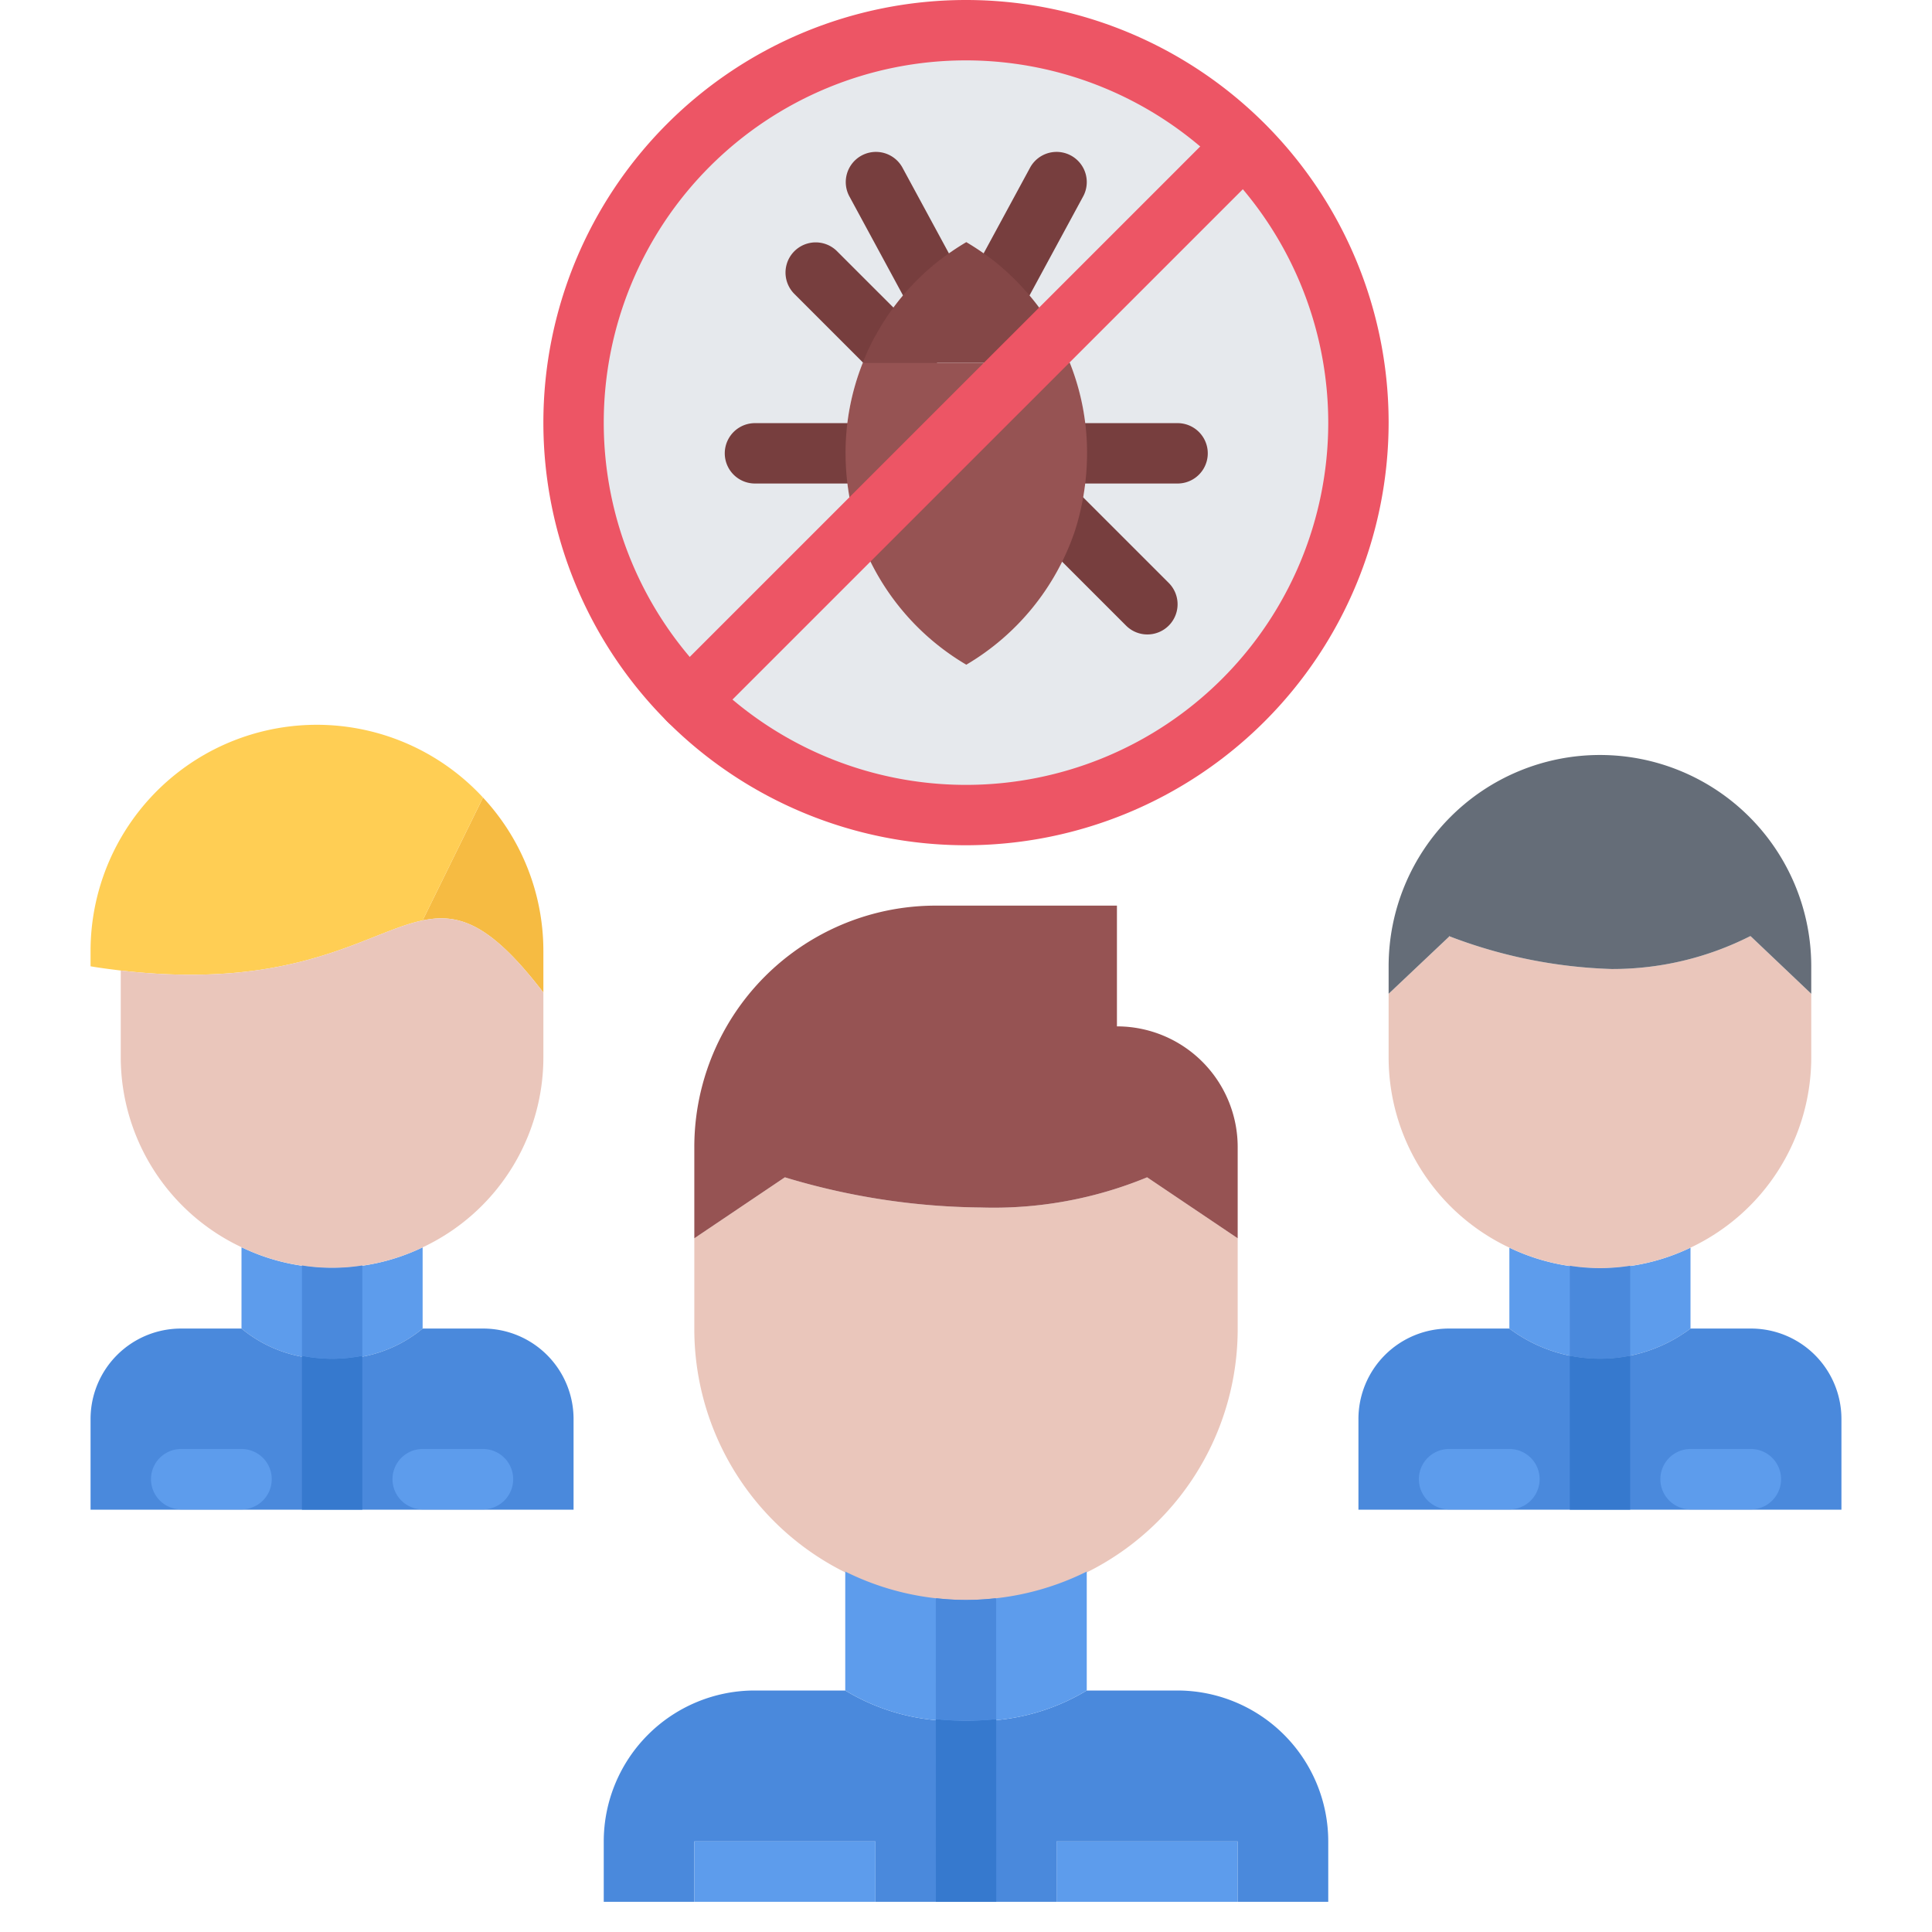
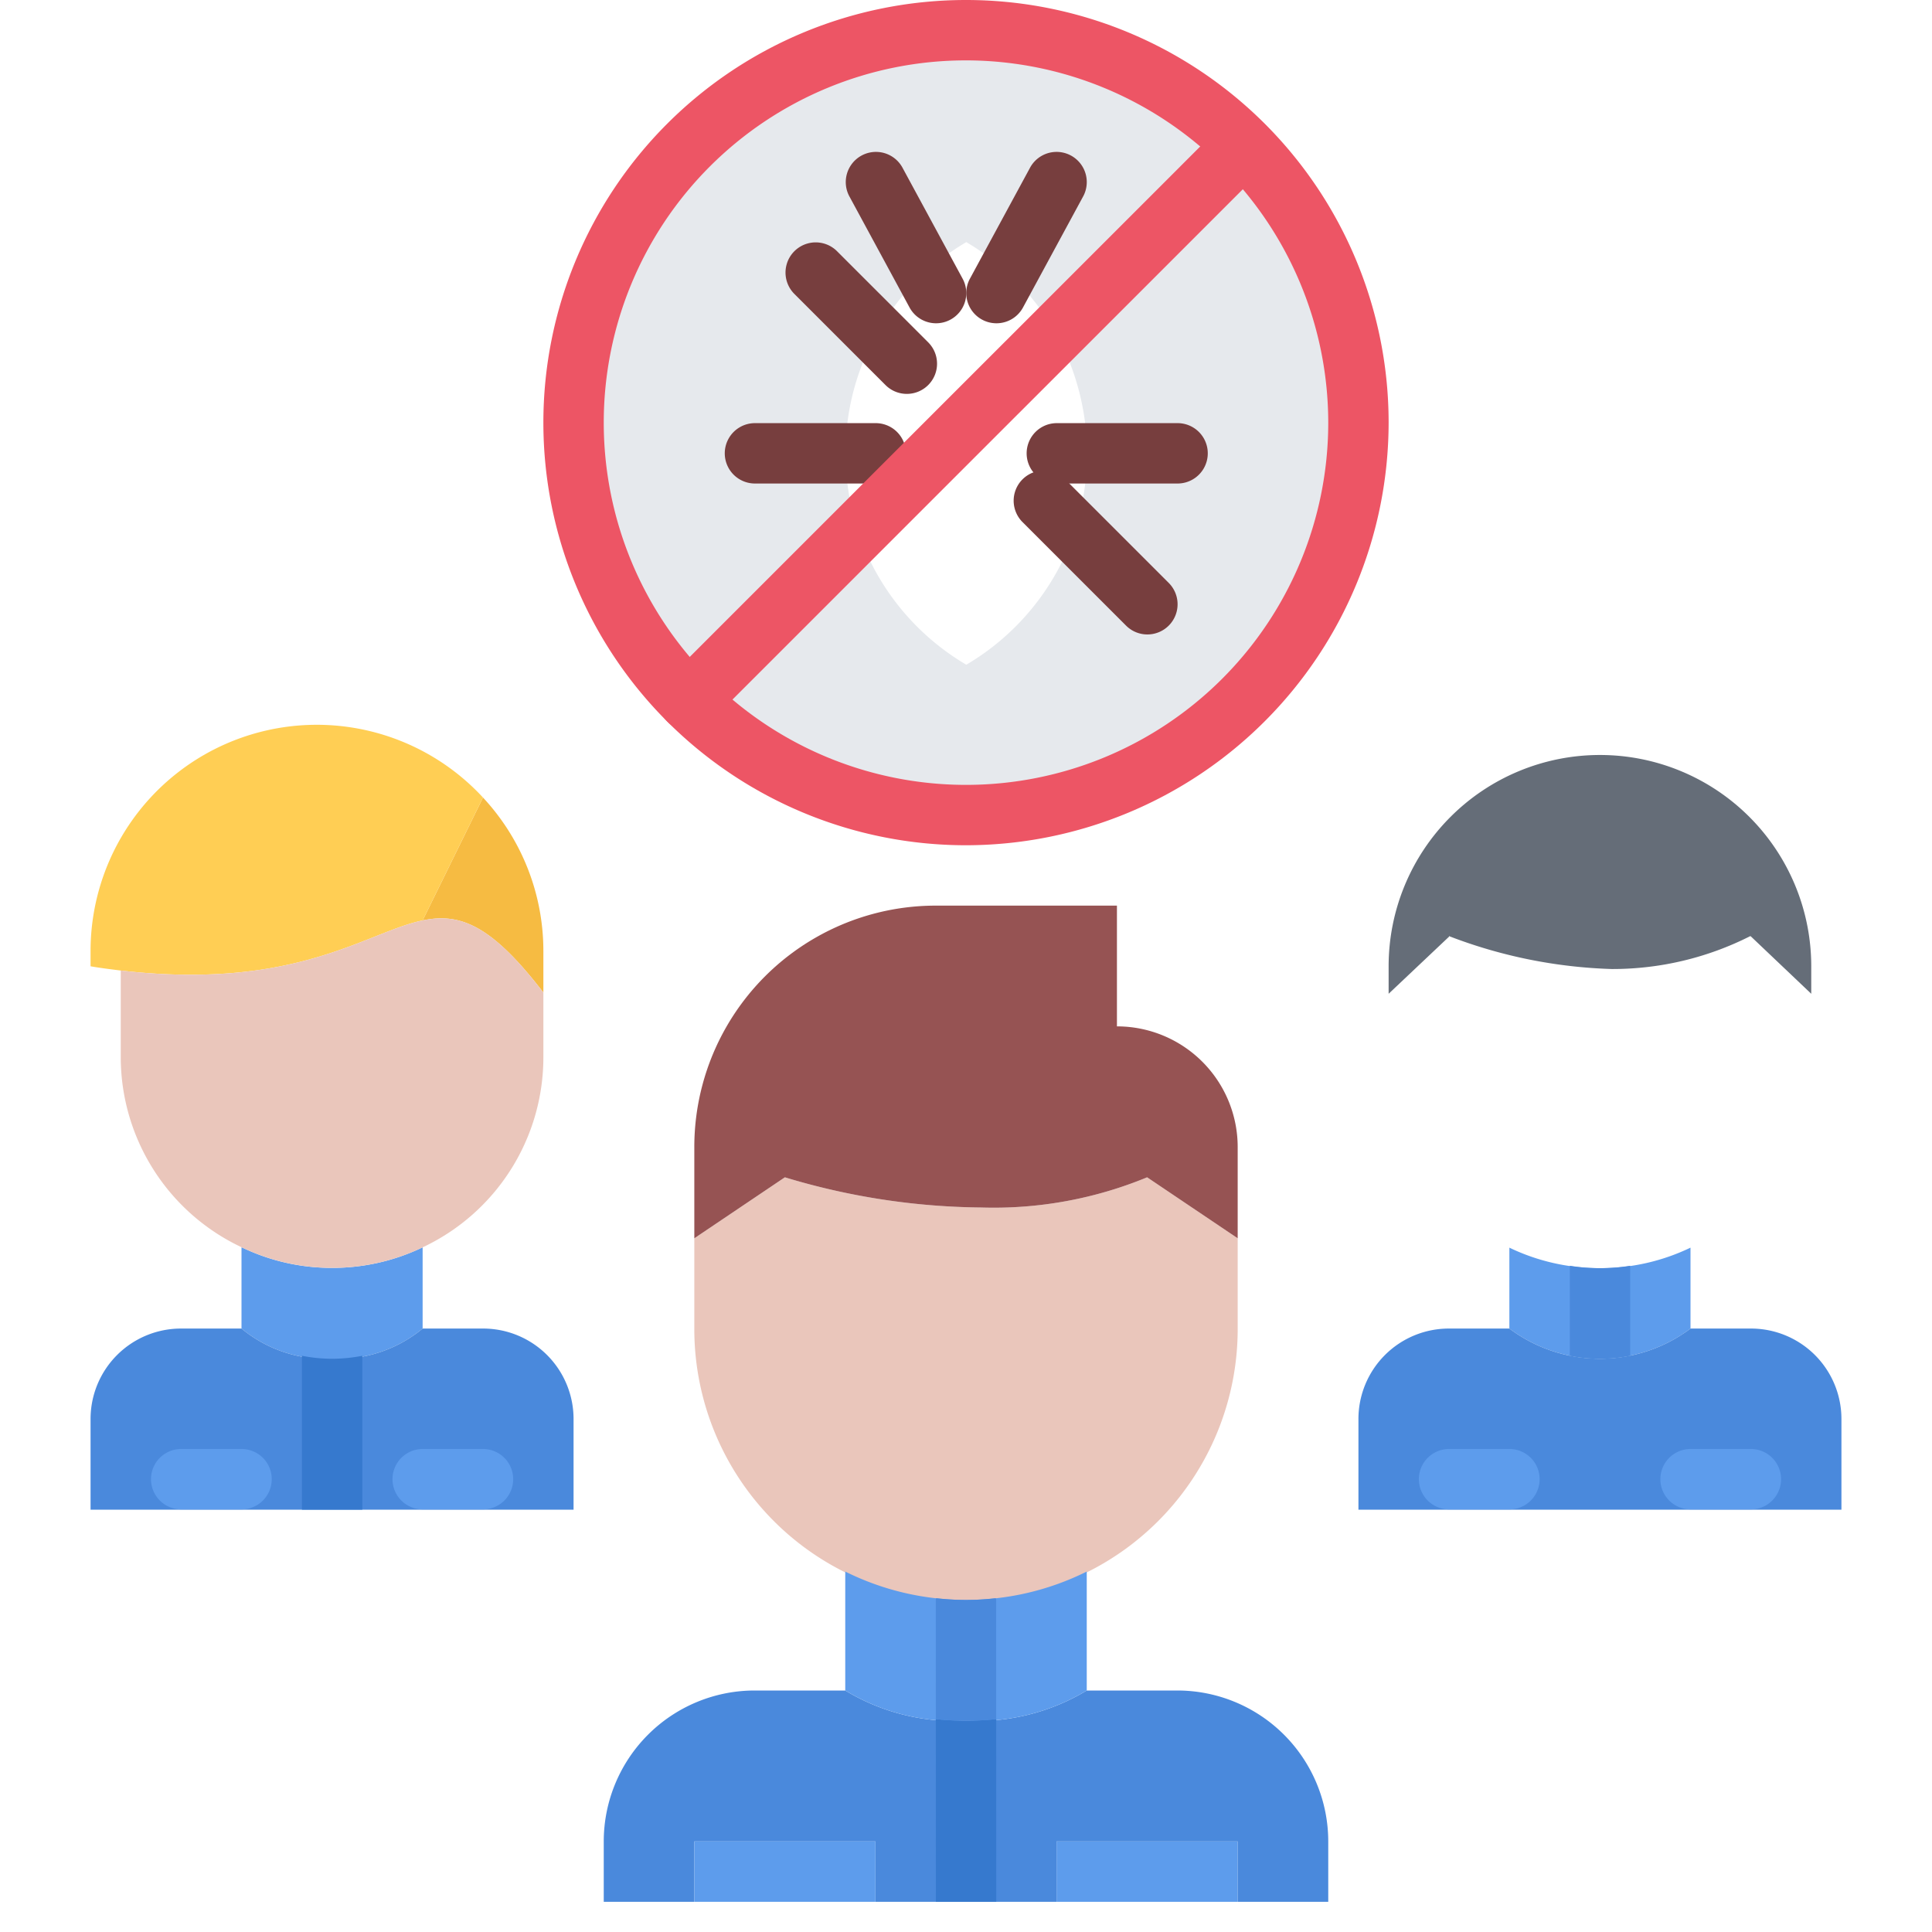
<svg xmlns="http://www.w3.org/2000/svg" version="1.1" width="512" height="512" x="0" y="0" viewBox="0 0 64 64" style="enable-background:new 0 0 512 512" xml:space="preserve" class="">
  <g>
    <path fill="#5d9cec" d="M53 42.01a6.876 6.876 0 0 1-3-.68v2.68a5 5 0 0 0 6 0v-2.68a6.876 6.876 0 0 1-3 .68z" opacity="1" data-original="#5d9cec" />
    <path fill="#4a89dc" d="M58 44.01h-2a5 5 0 0 1-6 0h-2a2.996 2.996 0 0 0-3 3v3h16v-3a2.996 2.996 0 0 0-3-3z" opacity="1" data-original="#4a89dc" />
-     <path fill="#eac6bb" d="M60 32.92v2.09a6.97 6.97 0 0 1-4 6.32 6.958 6.958 0 0 1-6 0 6.97 6.97 0 0 1-4-6.32v-2.09l2-1.89v-.02a16.356 16.356 0 0 0 5.39 1.09 10.094 10.094 0 0 0 4.59-1.09l.02.01z" opacity="1" data-original="#eac6bb" />
    <path fill="#656d78" d="M48 31.01v.02l-2 1.89v-.91a7 7 0 0 1 14 0v.91l-2-1.9-.02-.01a10.094 10.094 0 0 1-4.59 1.09A16.356 16.356 0 0 1 48 31.01z" opacity="1" data-original="#656d78" />
    <path fill="#e6e9ed" d="M33.01 8.71a8.853 8.853 0 0 0-1-.69 8.853 8.853 0 0 0-1 .69 8.06 8.06 0 0 0-1.97 2.34 6.63 6.63 0 0 0-.46.97 8.048 8.048 0 0 0-.57 3 8.446 8.446 0 0 0 .41 2.58l-5.6 5.6A12.997 12.997 0 1 1 41.2 4.82l-6.22 6.22a8.34 8.34 0 0 0-1.97-2.33z" opacity="1" data-original="#e6e9ed" />
    <path fill="#e6e9ed" d="M36.01 15.02a8.273 8.273 0 0 0-1.03-3.98l6.22-6.22A12.997 12.997 0 0 1 22.82 23.2l5.6-5.6a8.155 8.155 0 0 0 3.59 4.42 8.177 8.177 0 0 0 3.59-4.41 8.462 8.462 0 0 0 .41-2.59z" opacity="1" data-original="#e6e9ed" />
    <path fill="#f6bb42" d="M18 31.51v1.37c-1.72-2.24-2.76-2.65-4-2.39l2-4.07a7.458 7.458 0 0 1 2 5.09z" opacity="1" data-original="#f6bb42" />
    <path fill="#ffce54" d="M4 32.15c-.32-.04-.65-.08-1-.14v-.5a7.494 7.494 0 0 1 13-5.09l-2 4.07c-1.87.39-4.19 2.33-10 1.66z" opacity="1" data-original="#ffce54" />
    <path fill="#5d9cec" d="M11 42a6.833 6.833 0 0 1-2.99-.68l-.01.01v2.68a4.38 4.38 0 0 0 3 1 4.38 4.38 0 0 0 3-1v-2.69a6.876 6.876 0 0 1-3 .68z" opacity="1" data-original="#5d9cec" />
    <path fill="#eac6bb" d="M4 32.15c5.81.67 8.13-1.27 10-1.66 1.24-.26 2.28.15 4 2.39v2.13a6.956 6.956 0 0 1-4 6.31 6.936 6.936 0 0 1-5.99 0A6.965 6.965 0 0 1 4 35.01z" opacity="1" data-original="#eac6bb" />
    <path fill="#4a89dc" d="M16 44.01h-2a4.38 4.38 0 0 1-3 1 4.38 4.38 0 0 1-3-1H6a2.996 2.996 0 0 0-3 3v3h16v-3a2.996 2.996 0 0 0-3-3z" opacity="1" data-original="#4a89dc" />
    <path fill="#5d9cec" d="M35 61h6v2h-6z" opacity="1" data-original="#5d9cec" />
    <path fill="#eac6bb" d="M41 41.02V44a9 9 0 0 1-18 .05v-3.03L26 39a23.098 23.098 0 0 0 6.5 1 13.323 13.323 0 0 0 5.5-1z" opacity="1" data-original="#eac6bb" />
    <path fill="#4a89dc" d="M39 56h-3a7.036 7.036 0 0 1-4 1 6.997 6.997 0 0 1-4-1h-3a5.002 5.002 0 0 0-5 5v2h3v-2h6v2h6v-2h6v2h3v-2a5.002 5.002 0 0 0-5-5z" opacity="1" data-original="#4a89dc" />
    <path fill="#5d9cec" d="M32 53a8.957 8.957 0 0 1-4-.94V56a6.997 6.997 0 0 0 4 1 7.036 7.036 0 0 0 4-1v-3.94a8.957 8.957 0 0 1-4 .94z" opacity="1" data-original="#5d9cec" />
    <path fill="#965353" d="M41 38v3.02L38 39a13.323 13.323 0 0 1-5.5 1 23.098 23.098 0 0 1-6.5-1l-3 2.02V38a7.998 7.998 0 0 1 8-8h6v4a3.999 3.999 0 0 1 4 4z" opacity="1" data-original="#965353" />
    <path fill="#5d9cec" d="M23 61h6v2h-6zM8.002 50h-2a1 1 0 0 1 0-2h2a1 1 0 0 1 0 2zM16 50h-1.998a1 1 0 0 1 0-2H16a1 1 0 0 1 0 2zM50.002 50h-2a1 1 0 1 1 0-2h2a1 1 0 0 1 0 2zM58 50h-1.998a1 1 0 1 1 0-2H58a1 1 0 0 1 0 2z" opacity="1" data-original="#5d9cec" />
    <path fill="#4a89dc" d="M52.002 41.93v2.982a5.144 5.144 0 0 0 2 0V41.93a6.31 6.31 0 0 1-2 0z" opacity="1" data-original="#4a89dc" />
    <path fill="#3679ce" d="M10.002 44.912v5.098h2v-5.098a5.144 5.144 0 0 1-2 0zM33.002 63 33 56.948a9.692 9.692 0 0 1-2 0L31.002 63z" opacity="1" data-original="#3679ce" />
-     <path fill="#4a89dc" d="M10.002 41.92v2.992a5.144 5.144 0 0 0 2 0V41.92a6.293 6.293 0 0 1-2 0z" opacity="1" data-original="#4a89dc" />
-     <path fill="#3679ce" d="M52.002 44.912v5.098h2v-5.098a5.144 5.144 0 0 1-2 0z" opacity="1" data-original="#3679ce" />
    <path fill="#4a89dc" d="M31.01 52.942c0 .02-.011.037-.011.057l.001 3.95a9.692 9.692 0 0 0 2 0l-.001-3.95c0-.02-.01-.037-.012-.057a8.41 8.41 0 0 1-1.976 0z" opacity="1" data-original="#4a89dc" />
    <path fill="#ed5565" d="M32 28a14 14 0 1 1 14-14 14.016 14.016 0 0 1-14 14zm0-26a12 12 0 1 0 12 12A12.013 12.013 0 0 0 32 2z" opacity="1" data-original="#ed5565" />
    <g fill="#773e3e">
      <path d="M33.008 10.709a1 1 0 0 1-.878-1.477l2-3.692a1 1 0 0 1 1.758.953l-2 3.693a.999.999 0 0 1-.88.523z" fill="#773e3e" opacity="1" data-original="#773e3e" />
      <path d="M31.01 10.709a.999.999 0 0 1-.88-.523l-2-3.693a1 1 0 0 1 1.758-.953l2 3.692a1 1 0 0 1-.878 1.477zM39.009 16.017h-4a1 1 0 0 1 0-2h4a1 1 0 0 1 0 2zM29.009 16.017h-4a1 1 0 0 1 0-2h4a1 1 0 0 1 0 2z" fill="#773e3e" opacity="1" data-original="#773e3e" />
      <path d="M38.009 21.017a.997.997 0 0 1-.707-.293l-3.418-3.418a1 1 0 1 1 1.414-1.414l3.418 3.418a1 1 0 0 1-.707 1.707zM30.04 13.048a.997.997 0 0 1-.707-.293l-3.031-3.031a1 1 0 0 1 1.414-1.414l3.031 3.03a1 1 0 0 1-.707 1.708z" fill="#773e3e" opacity="1" data-original="#773e3e" />
    </g>
-     <path fill="#844747" d="M34.98 11.04a8.34 8.34 0 0 0-1.97-2.33 8.858 8.858 0 0 0-1-.69 8.852 8.852 0 0 0-1 .69 8.06 8.06 0 0 0-1.97 2.34 6.63 6.63 0 0 0-.46.97h6.86a7.981 7.981 0 0 0-.46-.98z" opacity="1" data-original="#844747" />
-     <path fill="#965353" d="m34 12.02-5.58 5.58a8.446 8.446 0 0 1-.41-2.58 8.048 8.048 0 0 1 .57-3zM35.6 17.61a8.177 8.177 0 0 1-3.59 4.41 8.155 8.155 0 0 1-3.59-4.42L34 12.02h1.44a8.048 8.048 0 0 1 .57 3 8.462 8.462 0 0 1-.41 2.59z" opacity="1" data-original="#965353" />
    <path fill="#ed5565" d="M22.82 24.204a1 1 0 0 1-.707-1.707L40.498 4.113a1 1 0 0 1 1.414 1.414L23.527 23.911a.997.997 0 0 1-.707.293z" opacity="1" data-original="#ed5565" />
  </g>
</svg>